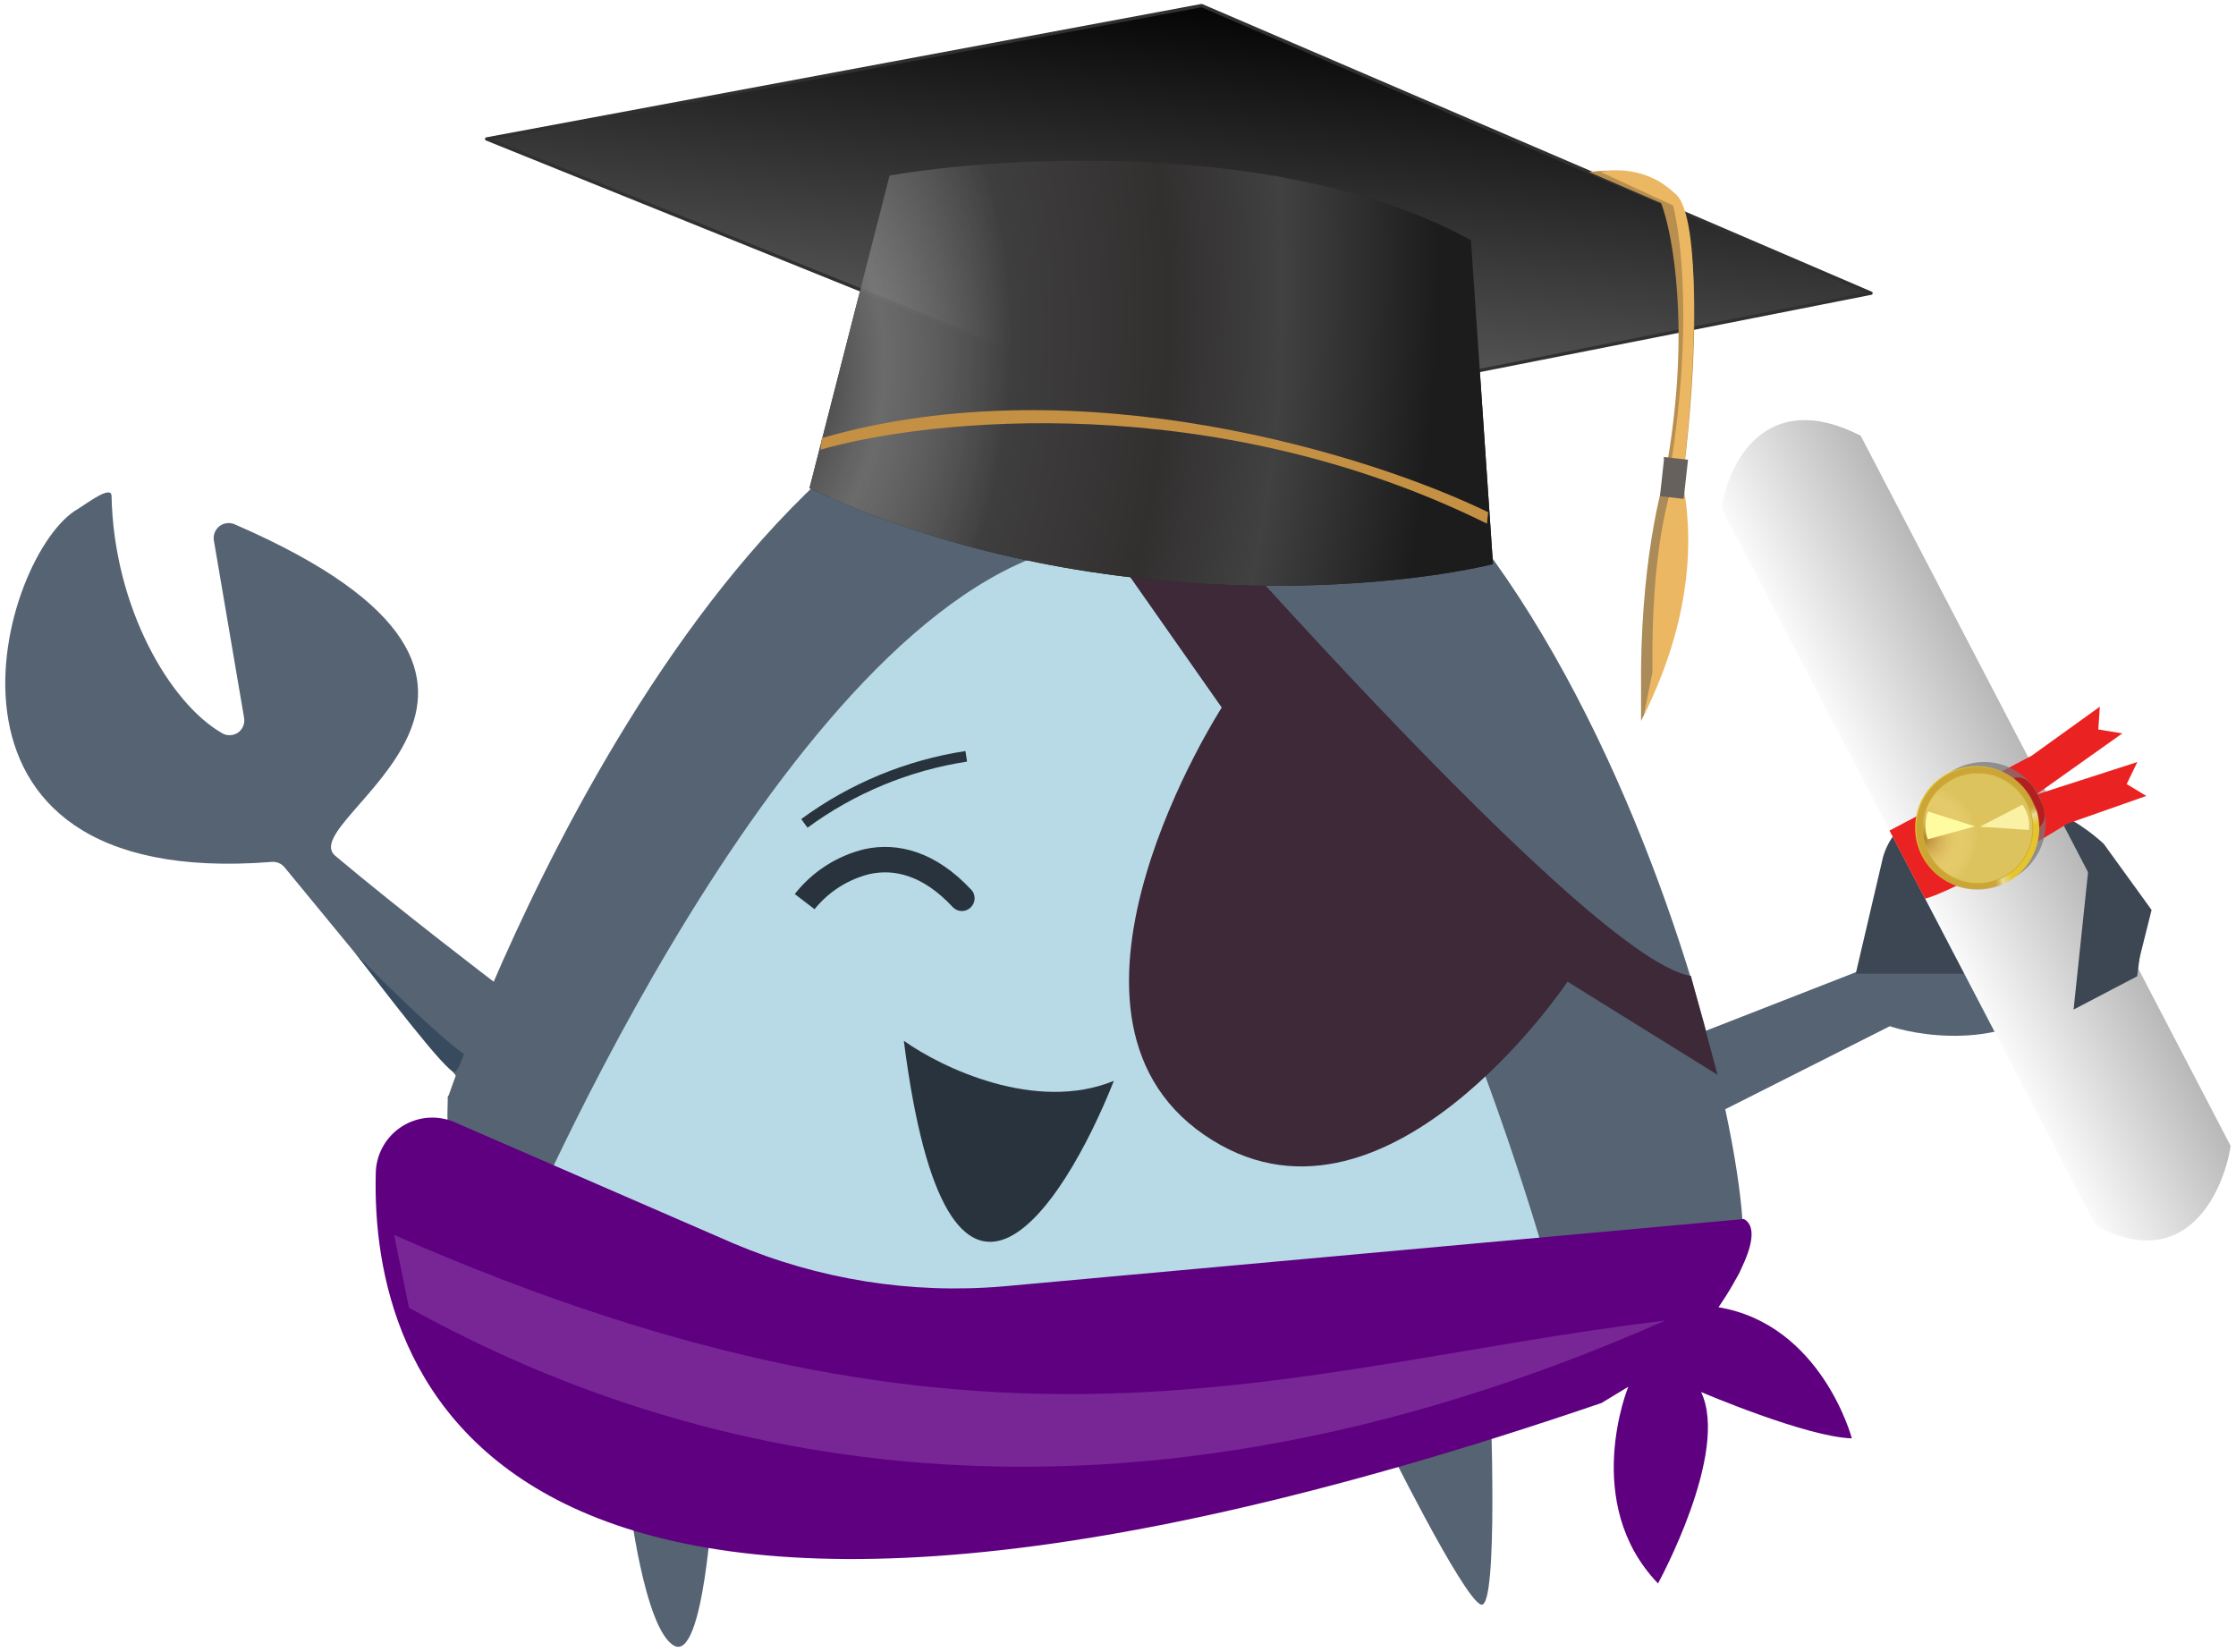
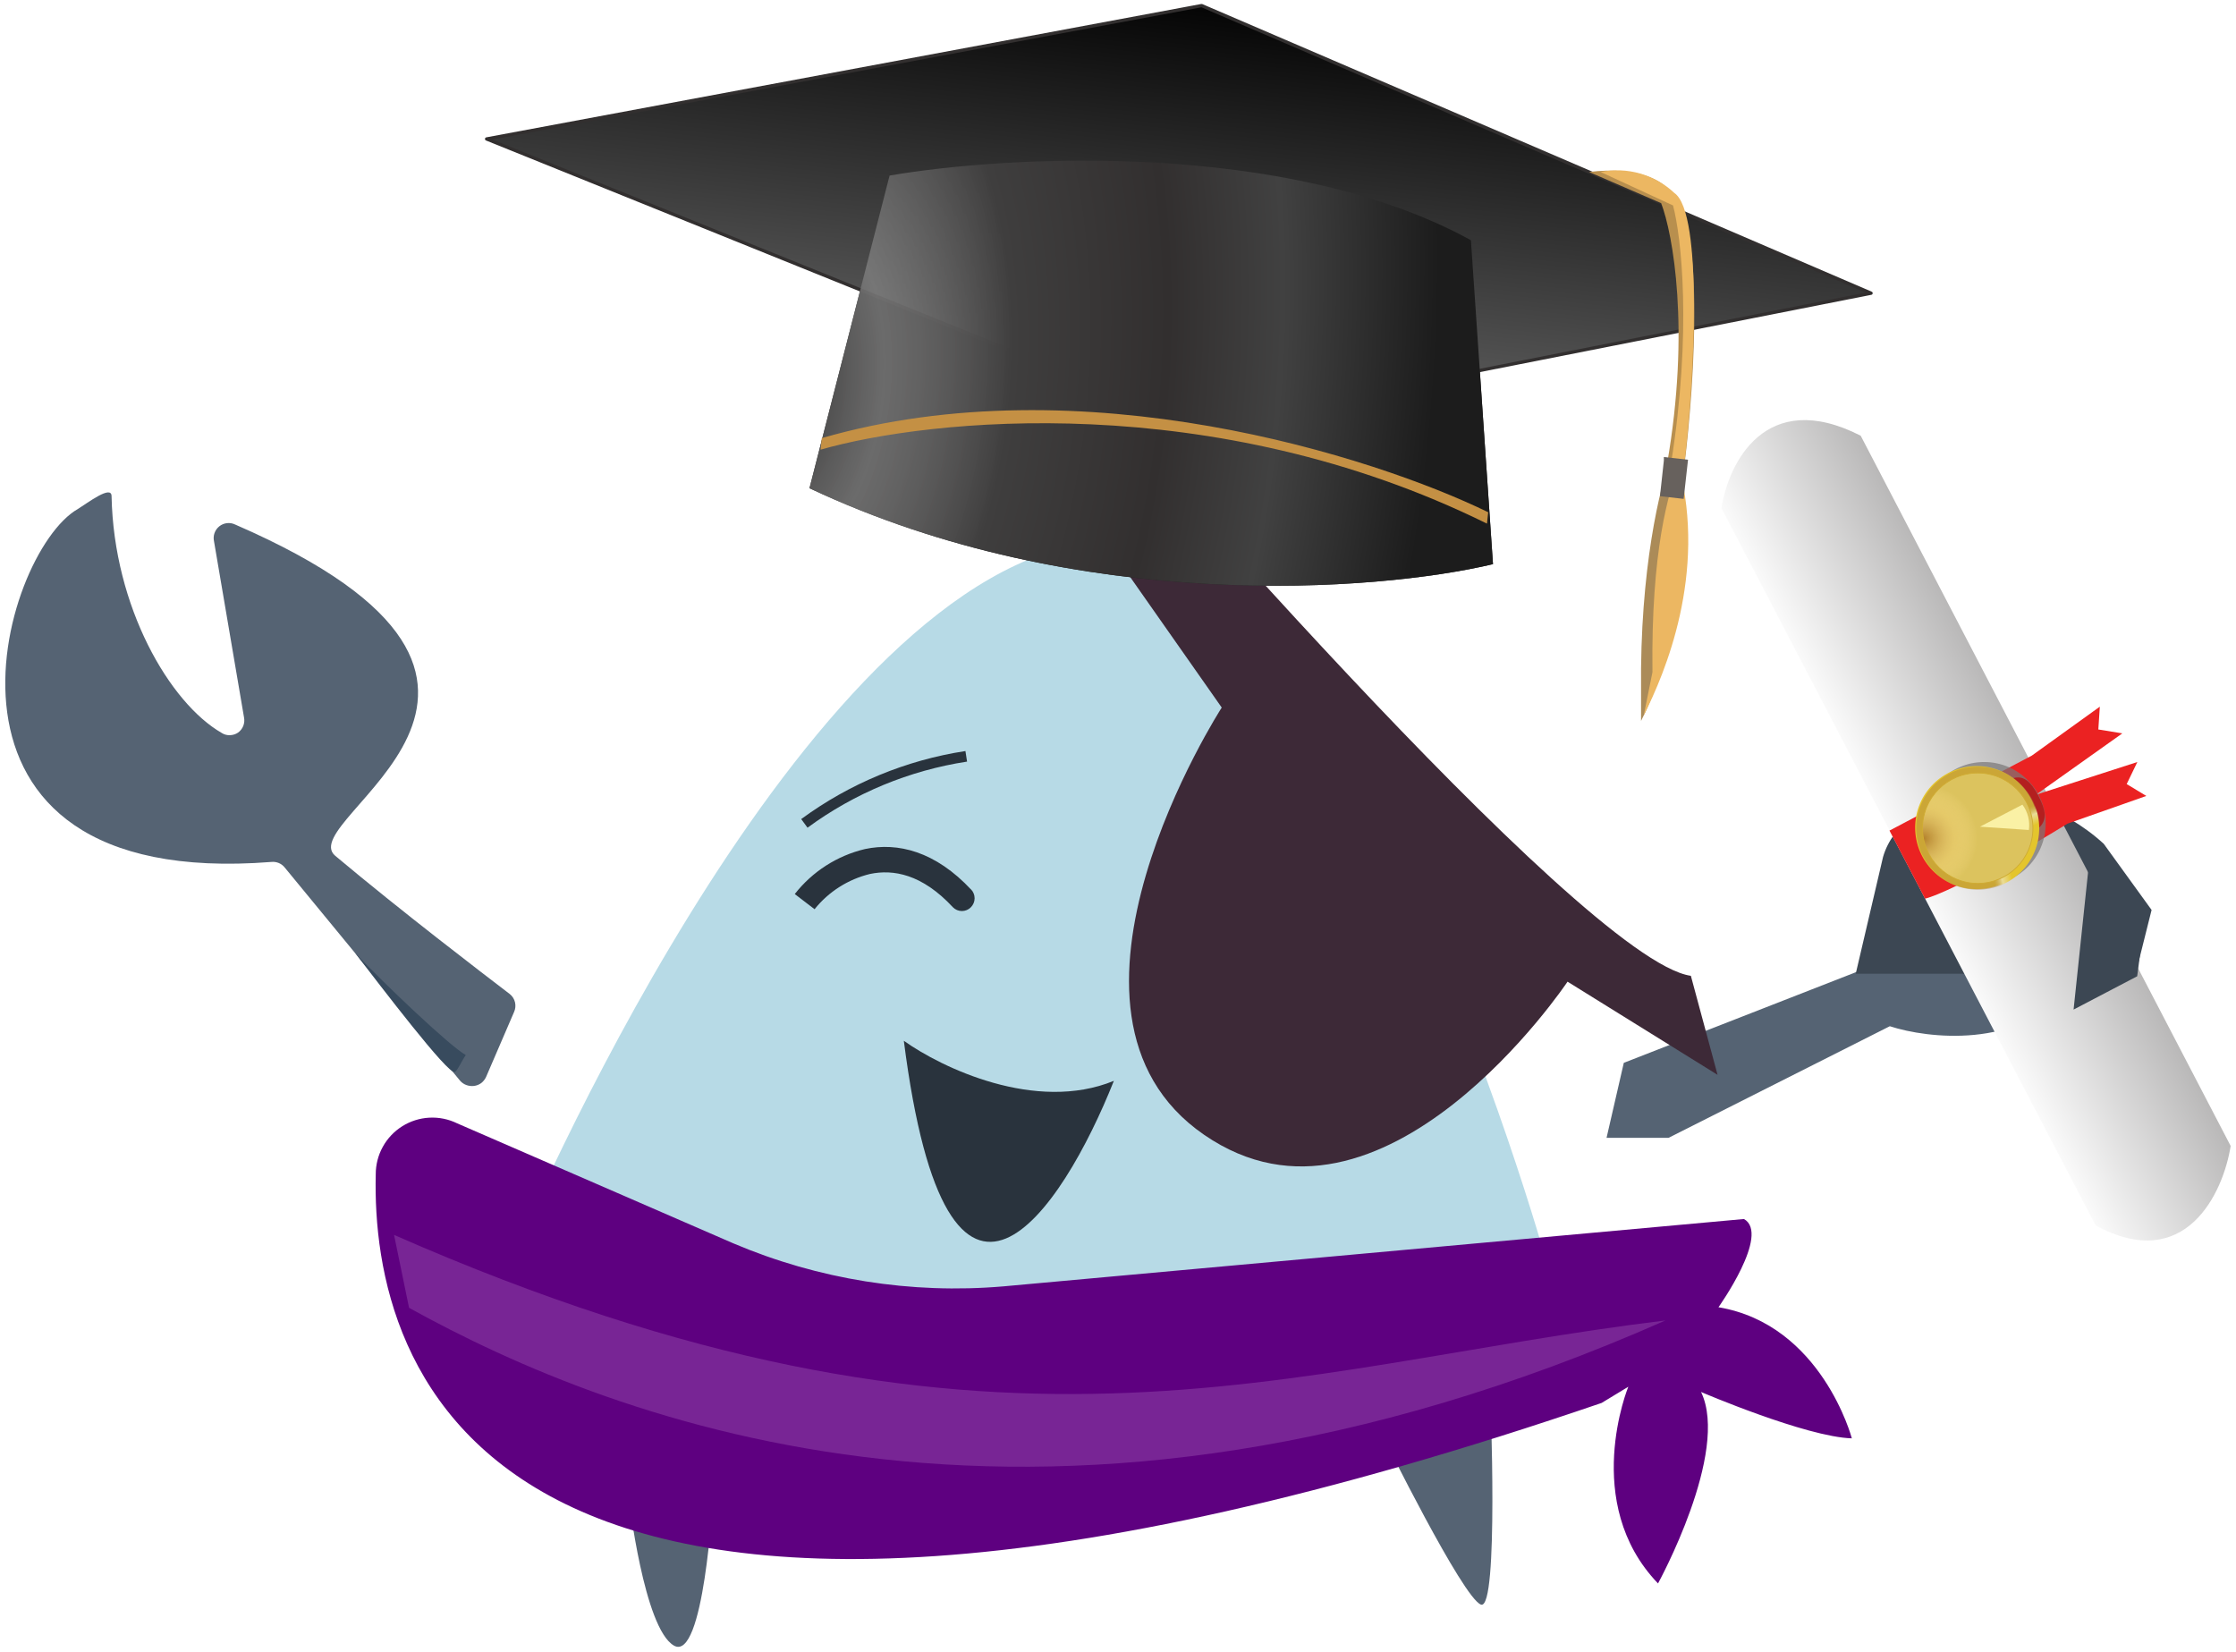
<svg xmlns="http://www.w3.org/2000/svg" width="272" height="201" viewBox="0 0 272 201" fill="none">
  <g clip-path="url(#clip0_1014_4868)">
    <path d="M76.496 182.247C76.496 182.247 78.321 198.051 81.971 200.168C85.621 202.285 86.716 182.247 86.716 182.247H76.496Z" fill="#556373" />
    <path d="M168.166 174.582C168.166 174.582 177.966 194.438 180.156 195.186C182.346 195.934 181.287 169.636 181.287 169.636L168.166 174.582Z" fill="#556373" />
    <path d="M62.535 123.099C62.702 122.732 62.742 122.319 62.65 121.926C62.558 121.533 62.337 121.182 62.024 120.928C58.684 118.373 48.848 110.872 40.781 104.101C35.489 99.666 73.631 83.351 28.609 63.806C28.3 63.657 27.955 63.598 27.614 63.636C27.273 63.674 26.95 63.807 26.681 64.02C26.412 64.234 26.209 64.519 26.095 64.842C25.981 65.166 25.96 65.515 26.035 65.85L29.685 87.275C29.753 87.617 29.722 87.972 29.594 88.297C29.465 88.627 29.243 88.912 28.955 89.118C28.664 89.314 28.321 89.422 27.97 89.428C27.615 89.446 27.263 89.35 26.966 89.155C20.633 85.505 13.845 73.843 13.571 60.356C13.571 58.951 10.687 61.159 9.483 61.908C0.121 67.2 -11.943 108.39 33.007 104.849C33.317 104.815 33.631 104.861 33.919 104.982C34.206 105.103 34.458 105.297 34.649 105.543L55.965 131.458C56.17 131.697 56.435 131.88 56.732 131.987C57.029 132.096 57.348 132.133 57.662 132.096C57.978 132.055 58.279 131.936 58.538 131.75C58.787 131.555 58.987 131.305 59.122 131.02L62.535 123.099Z" fill="#556373" />
    <path d="M56.659 128.337C56.148 129.085 55.618 130.308 55.308 130.399C54.469 130.691 46.366 120.033 43.172 115.891C46.676 119.614 54.779 127.315 56.659 128.337Z" fill="#384B5E" />
    <path d="M229.886 124.833L202.968 138.411H195.43L197.529 129.286L228.134 117.332H232.715C235.799 118.883 247.315 116.036 252.79 114.43L251.512 120.398C245.49 127.589 234.54 126.348 229.886 124.833Z" fill="#556373" />
    <path d="M229.064 104.247L225.743 118.445H245.982L258.666 122.935L261.732 110.689L255.91 102.641C245.635 93.279 231.4 96.126 229.064 104.247Z" fill="#3C4753" />
-     <path d="M54.468 133.666C54.45 133.588 54.45 133.507 54.468 133.429C54.487 133.359 54.525 133.295 54.578 133.246C56.275 128.3 87.063 42.161 137.469 40.756C189.444 39.332 215.286 141.13 211.746 154.416C207.95 167.702 51.494 212.45 54.468 133.666Z" fill="#556373" />
    <path d="M61.951 153.722C61.951 153.722 92.592 79.573 126.756 67.437C160.92 55.301 188.185 153.722 188.185 153.722C188.185 153.722 64.342 186.335 61.951 153.722Z" fill="#B7DAE6" />
    <path d="M97.848 100.159C103.658 95.892 110.414 93.093 117.54 92.001" stroke="#29333D" stroke-width="1.3" stroke-miterlimit="10" />
    <path d="M109.948 126.603C114.492 129.852 125.99 135.381 135.498 131.476C129.22 147.28 115.277 168.432 109.948 126.603Z" fill="#29333D" />
    <path d="M115.916 110.361C116.058 110.506 116.229 110.622 116.417 110.701C116.605 110.78 116.807 110.821 117.011 110.821C117.214 110.821 117.416 110.78 117.604 110.701C117.792 110.622 117.963 110.506 118.105 110.361C118.395 110.07 118.558 109.676 118.558 109.266C118.558 108.855 118.395 108.462 118.105 108.171L115.916 110.361ZM99.089 110.598C100.804 108.461 103.179 106.953 105.842 106.309C108.652 105.725 112.156 106.309 115.916 110.361L118.178 108.262C113.78 103.535 109.2 102.44 105.221 103.28C101.836 104.085 98.825 106.016 96.68 108.755L99.089 110.598Z" fill="#29333D" />
    <path d="M45.709 142.846C45.143 166.005 58.137 217.396 194.828 170.658L198.076 168.687C198.076 168.687 192.273 182.813 201.69 192.613C201.69 192.613 210.45 176.663 206.928 169.326C206.928 169.326 219.702 174.801 225.269 174.965C225.269 174.965 221.619 161.132 209.045 159.015C209.045 159.015 215.396 150.109 212.147 148.284L122.048 156.478C110.834 157.44 99.556 155.642 89.198 151.241L55.6 136.641C54.55 136.129 53.386 135.894 52.22 135.957C51.053 136.019 49.922 136.378 48.932 136.999C47.943 137.619 47.128 138.482 46.564 139.505C46 140.528 45.705 141.677 45.709 142.846Z" fill="#5E0080" />
    <path d="M202.602 160.621C127.522 193.817 74.853 172.958 49.76 159.088L47.935 150.218C120.624 182.137 156.065 166.26 202.602 160.621Z" fill="#782595" />
    <path d="M128.325 42.252C133.618 48.439 192.346 116.803 205.687 118.701L208.935 130.746L190.685 119.413C190.685 119.413 168.238 153.011 146.484 138.046C124.73 123.081 148.619 86.07 148.619 86.07L119.839 45.045C119.825 45.003 119.825 44.958 119.839 44.917C119.83 44.869 119.83 44.819 119.839 44.771C119.834 44.735 119.834 44.698 119.839 44.661H119.967L127.376 42.088C127.541 42.025 127.723 42.025 127.887 42.088C128.047 42.097 128.2 42.154 128.325 42.252Z" fill="#3D2937" />
    <path d="M178.932 29.222C156.74 17.013 122.54 18.893 108.214 21.356L98.469 59.389C131.154 74.792 167.526 71.963 181.615 68.624L178.932 29.222Z" fill="#222121" />
    <path d="M146.174 0.679L59.195 16.903L145.718 51.834L227.605 35.664L146.174 0.679Z" fill="url(#paint0_linear_1014_4868)" stroke="#322F2F" stroke-width="0.4" stroke-linejoin="round" />
    <path d="M178.932 29.222C156.74 17.013 122.54 18.893 108.214 21.356L98.469 59.389C131.154 74.792 167.526 71.963 181.615 68.624L178.932 29.222Z" fill="url(#paint1_radial_1014_4868)" />
    <path d="M180.885 63.696C147.615 47.271 112.977 50.921 99.819 54.699L99.965 53.294C131.537 44.169 167.161 55.538 181.031 62.309L180.885 63.696Z" fill="#C49044" />
    <path d="M202.074 24.714L193.295 20.918C199.154 20.207 202.092 21.995 202.84 22.962C207.53 25.517 206.162 46.45 204.902 56.579C203.917 56.469 202.749 56.779 202.804 56.36C205.614 40.117 203.515 28.492 202.074 24.714Z" fill="#B88F4E" />
    <path d="M203.515 24.988L194.7 20.918C196.292 20.596 197.938 20.66 199.501 21.104C201.063 21.549 202.496 22.361 203.679 23.473C207.22 25.901 206.088 46.523 204.866 56.67C204.117 56.579 203.205 56.907 203.26 56.487C205.851 40.263 204.519 28.729 203.515 24.988Z" fill="#ECB762" />
    <path d="M199.628 84.008C199.464 69.28 201.946 58.987 203.278 55.684C206.673 68.861 202.329 82.512 199.628 87.695V84.008Z" fill="#AB8B58" />
    <path d="M201.015 81.763C200.832 67.018 202.968 59.864 204.227 56.652C207.64 69.81 202.566 81.837 199.956 87.019L201.015 81.763Z" fill="#ECB762" />
    <path d="M201.928 60.356L202.402 56.013V55.593L205.341 55.922L204.811 60.685L201.928 60.356Z" fill="#67615D" />
    <path d="M209.41 61.834L254.925 149.069C265.875 155 270.455 145.09 271.35 139.396L226.346 53.002C214.72 47.07 210.213 56.432 209.41 61.834Z" fill="url(#paint2_linear_1014_4868)" />
    <path d="M229.849 101.035L234.174 109.321C237.551 108.408 247.132 102.915 251.493 100.196L261.093 96.82L258.702 95.378L259.998 92.695L247.661 96.674L258.173 89.209L255.253 88.735L255.435 85.961L247.168 91.91L229.849 101.035Z" fill="#EB2222" />
    <path d="M241.365 107.66C245.497 107.66 248.847 104.31 248.847 100.177C248.847 96.045 245.497 92.695 241.365 92.695C237.233 92.695 233.883 96.045 233.883 100.177C233.883 104.31 237.233 107.66 241.365 107.66Z" fill="#7A7676" fill-opacity="0.71" />
    <path d="M241.037 96.564C244.687 94.648 246.055 93.151 247.972 96.82C249.888 100.488 247.972 100.926 244.322 102.824C240.672 104.722 248.099 101.528 246.147 97.878C244.194 94.228 237.368 98.48 241.037 96.564Z" fill="#B31F1F" />
    <path d="M240.452 108.153C244.585 108.153 247.935 104.803 247.935 100.67C247.935 96.538 244.585 93.188 240.452 93.188C236.32 93.188 232.97 96.538 232.97 100.67C232.97 104.803 236.32 108.153 240.452 108.153Z" fill="#E4C52D" />
    <path d="M240.58 108.226C244.713 108.226 248.063 104.876 248.063 100.743C248.063 96.611 244.713 93.261 240.58 93.261C236.448 93.261 233.098 96.611 233.098 100.743C233.098 104.876 236.448 108.226 240.58 108.226Z" fill="url(#paint3_radial_1014_4868)" />
    <path d="M240.58 107.459C244.289 107.459 247.296 104.452 247.296 100.743C247.296 97.034 244.289 94.027 240.58 94.027C236.871 94.027 233.864 97.034 233.864 100.743C233.864 104.452 236.871 107.459 240.58 107.459Z" fill="url(#paint4_radial_1014_4868)" stroke="#CFAB32" stroke-width="0.1" />
    <path d="M246.804 100.962L240.854 100.561L246.019 97.878C246.677 98.762 246.959 99.871 246.804 100.962Z" fill="#FAF1A5" />
-     <path d="M234.54 98.699L240.233 100.524L234.503 102.094C234.106 100.995 234.119 99.789 234.54 98.699Z" fill="#FFFBA0" />
    <path d="M246.129 125.764L245.727 125.545L246.129 125.764Z" fill="#556373" />
    <path d="M252.243 122.807L254.36 102.732L260.692 113.281L259.981 118.756L252.243 122.807Z" fill="#3C4753" />
  </g>
  <defs>
    <linearGradient id="paint0_linear_1014_4868" x1="146.229" y1="0.679" x2="140.608" y2="51.268" gradientUnits="userSpaceOnUse">
      <stop stop-color="#050505" />
      <stop offset="1" stop-color="#676767" />
    </linearGradient>
    <radialGradient id="paint1_radial_1014_4868" cx="0" cy="0" r="1" gradientUnits="userSpaceOnUse" gradientTransform="translate(92.652 47.134) rotate(6.342) scale(81.578 134.48)">
      <stop stop-color="#222121" />
      <stop offset="0.18" stop-color="#828282" stop-opacity="0.76" />
      <stop offset="0.37" stop-color="#3F3E3E" />
      <stop offset="0.6" stop-color="#322F2F" />
      <stop offset="0.77" stop-color="#414141" />
      <stop offset="1" stop-color="#1C1C1C" />
    </radialGradient>
    <linearGradient id="paint2_linear_1014_4868" x1="232.058" y1="105.269" x2="249.012" y2="96.418" gradientUnits="userSpaceOnUse">
      <stop stop-color="#FAFAFA" />
      <stop offset="1" stop-color="#B9B8B8" />
    </linearGradient>
    <radialGradient id="paint3_radial_1014_4868" cx="0" cy="0" r="1" gradientUnits="userSpaceOnUse" gradientTransform="translate(250.126 105.285) rotate(-6.298) scale(7.811)">
      <stop offset="0.71" stop-color="#E4C52D" />
      <stop offset="0.87" stop-color="#EADC97" />
      <stop offset="1" stop-color="#B48B3D" stop-opacity="0.52" />
    </radialGradient>
    <radialGradient id="paint4_radial_1014_4868" cx="0" cy="0" r="1" gradientUnits="userSpaceOnUse" gradientTransform="translate(234.028 101.98) rotate(63.032) scale(8.173)">
      <stop stop-color="#B4822C" />
      <stop offset="0.46" stop-color="#FAE591" stop-opacity="0.55" />
      <stop offset="0.8" stop-color="#DCC35E" />
    </radialGradient>
    <clipPath id="clip0_1014_4868">
      <rect width="270.882" height="200" fill="white" transform="translate(0.559 0.314)" />
    </clipPath>
  </defs>
</svg>